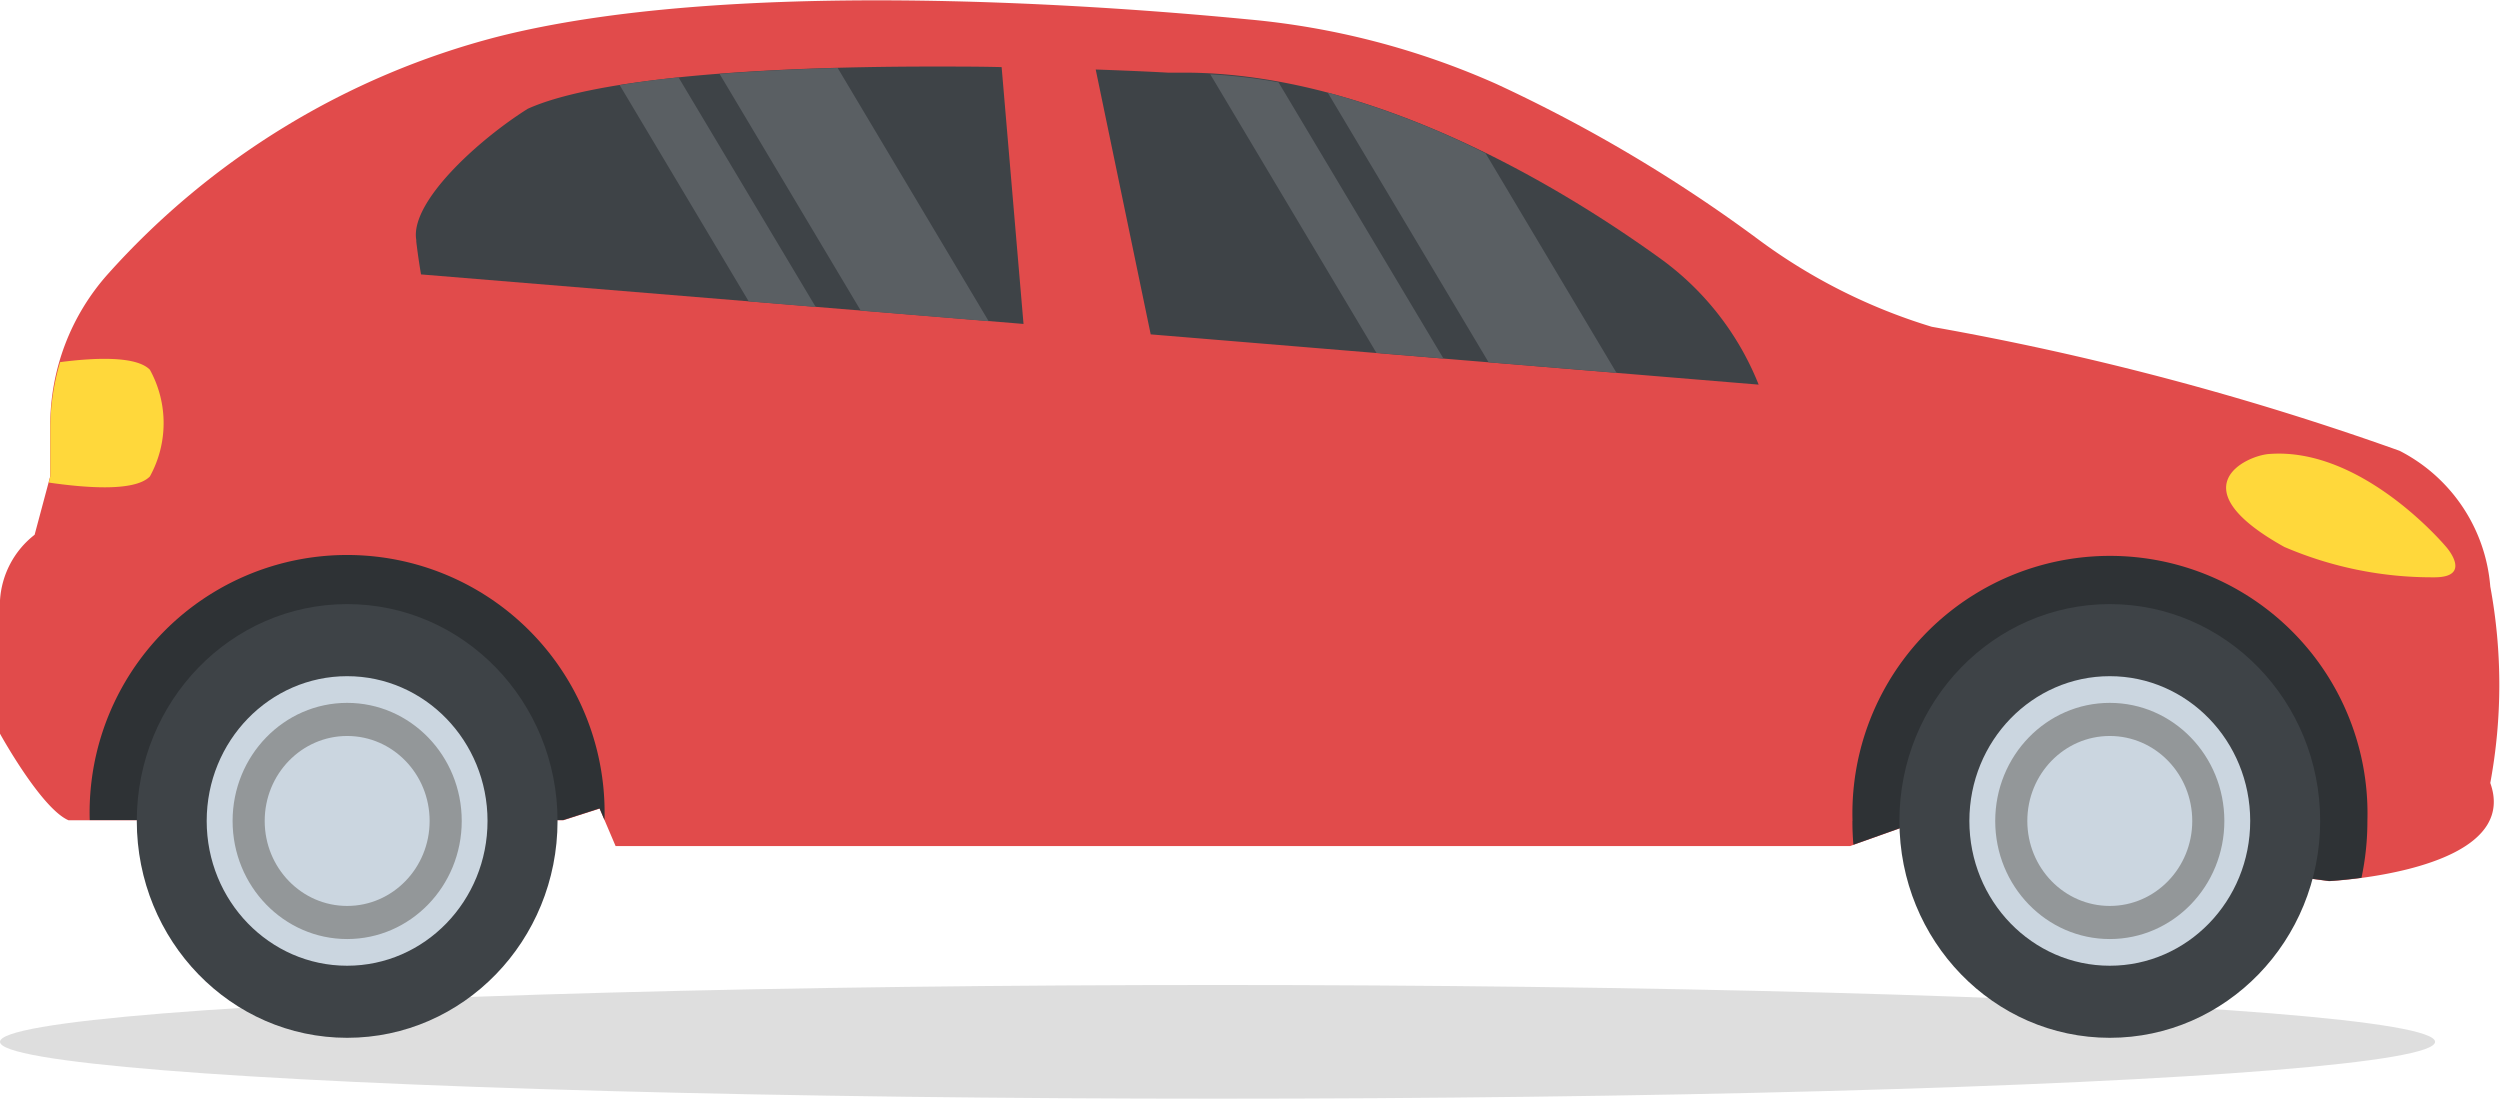
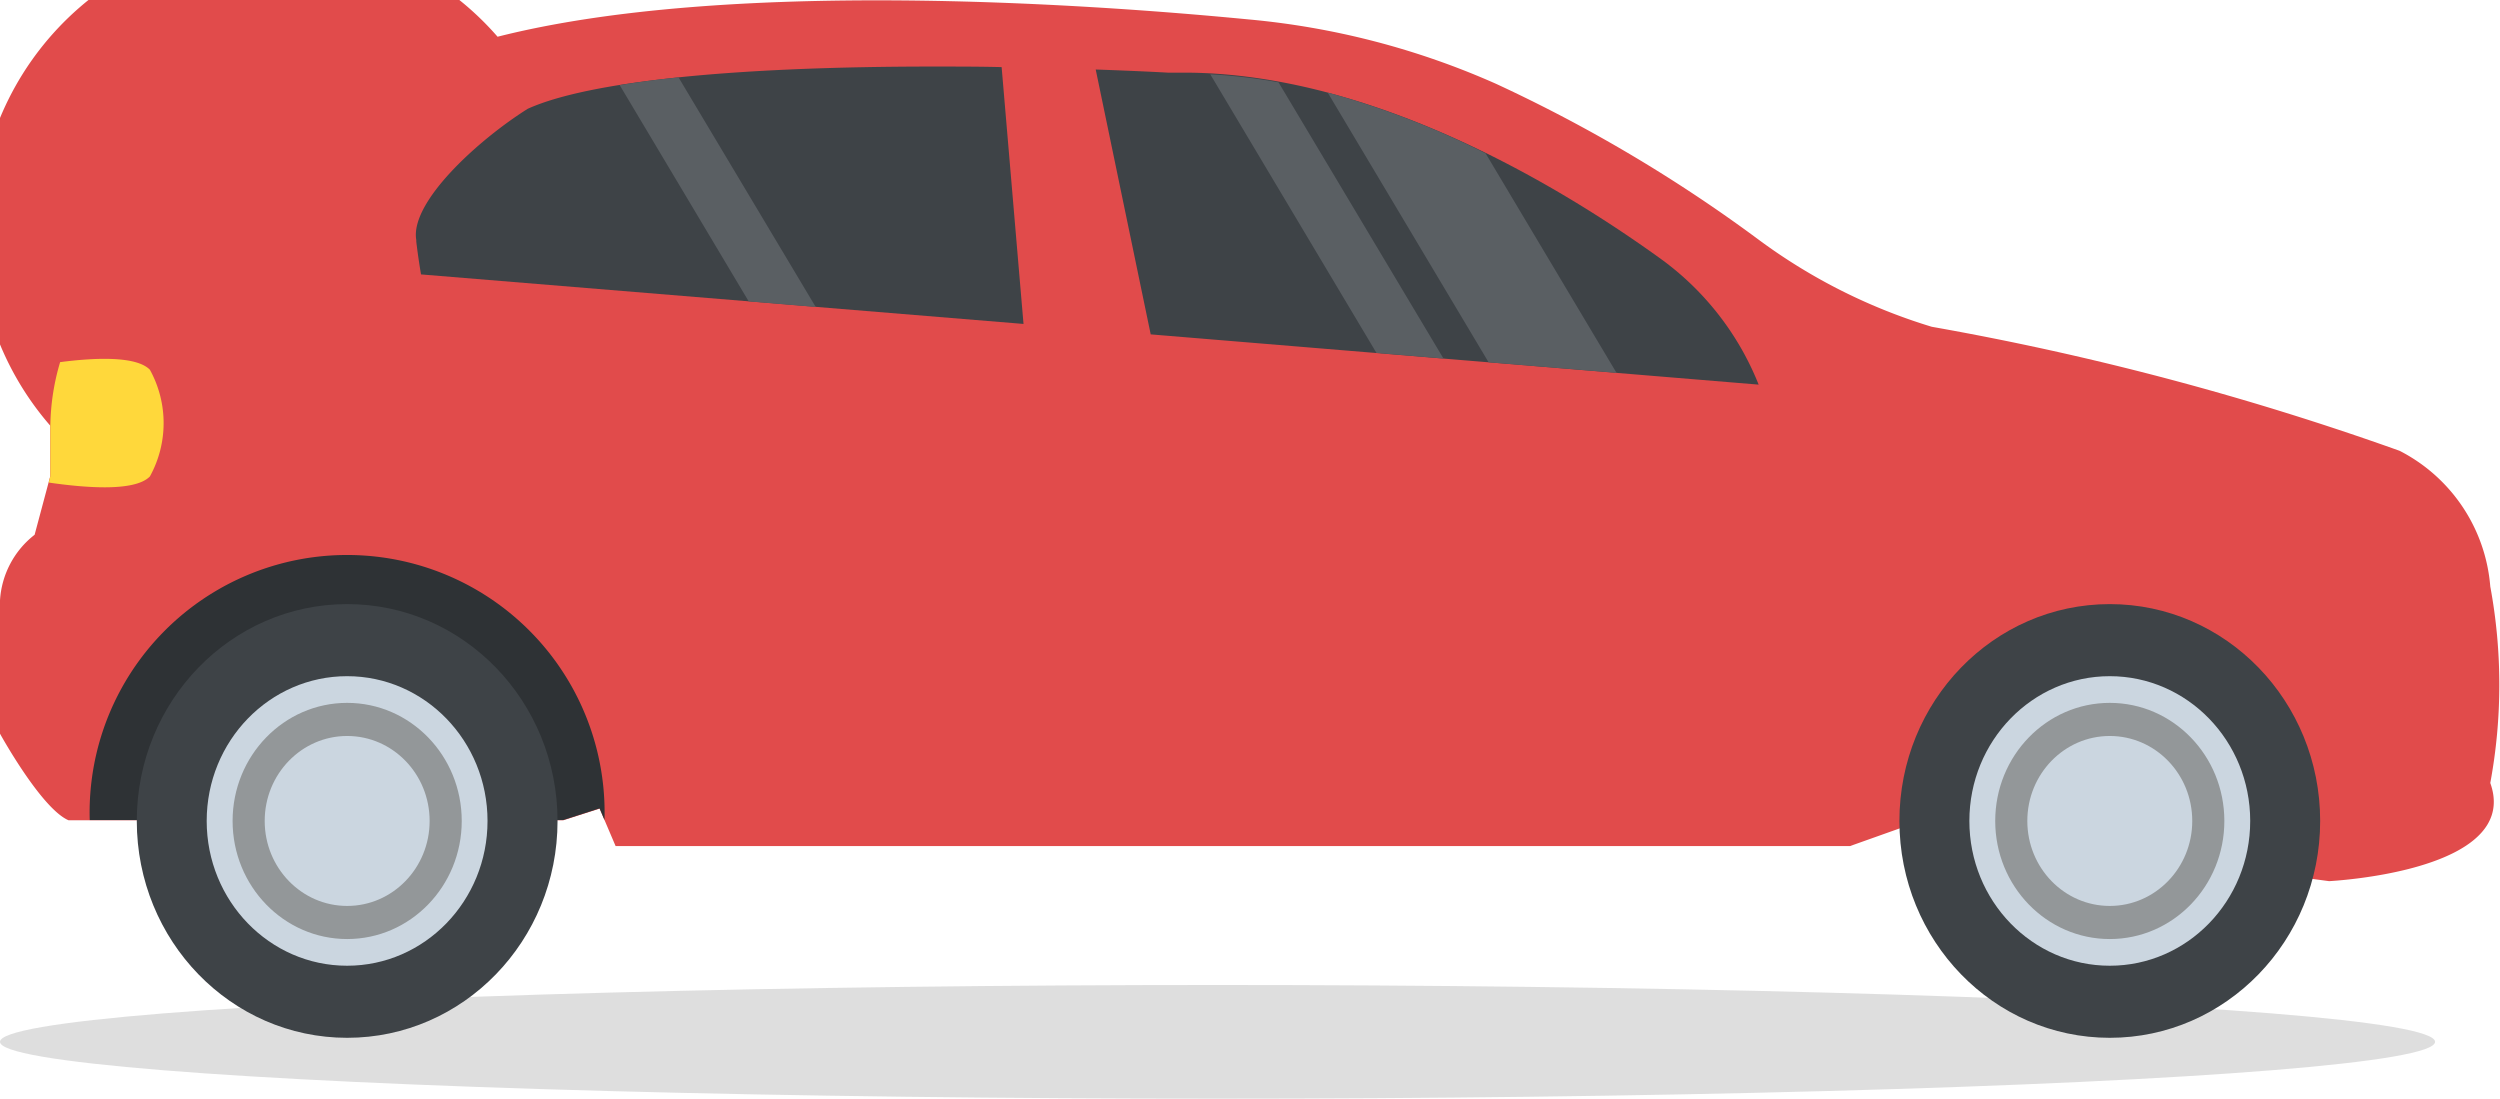
<svg xmlns="http://www.w3.org/2000/svg" data-name="Group 6787" width="44.777" height="19.677" viewBox="0 0 44.777 19.677">
  <ellipse data-name="Ellipse 70" cx="21.807" cy="1.018" rx="21.807" ry="1.018" transform="translate(0 17.642)" style="fill:#dedede" />
  <g data-name="car (3)">
-     <path data-name="Path 468" d="M0 163.6v2.388s.739 1.342 1.228 1.551h8.861l.651-.209.286.671h22.111l.059-.022 1-.356 7.52 1.006s.238-.012.58-.058c.957-.128 2.725-.528 2.307-1.7a9.65 9.65 0 0 0 0-3.519 3 3 0 0 0-1.625-2.431A51.579 51.579 0 0 0 34.6 158.7a10.159 10.159 0 0 1-3.089-1.551 26.779 26.779 0 0 0-4.714-2.8 14.042 14.042 0 0 0-4.432-1.154c-2.952-.286-9.369-.726-13.453.31a14.1 14.1 0 0 0-6.981 4.252A4.065 4.065 0 0 0 .9 160.471v.906l-.28 1.048A1.613 1.613 0 0 0 0 163.6z" transform="translate(0 -152.847)" style="fill:#e14b4b" />
-     <path data-name="Path 469" d="M27.179 267.949c0 .143.006.286.018.426l1-.356 7.52 1.006s.238-.012.58-.058a4.866 4.866 0 0 0 .106-1.017 4.613 4.613 0 1 0-9.222 0z" transform="translate(5.999 -253.245)" style="fill:#2e3235" />
+     <path data-name="Path 468" d="M0 163.6v2.388s.739 1.342 1.228 1.551h8.861l.651-.209.286.671h22.111l.059-.022 1-.356 7.52 1.006s.238-.012.58-.058c.957-.128 2.725-.528 2.307-1.7a9.65 9.65 0 0 0 0-3.519 3 3 0 0 0-1.625-2.431A51.579 51.579 0 0 0 34.6 158.7a10.159 10.159 0 0 1-3.089-1.551 26.779 26.779 0 0 0-4.714-2.8 14.042 14.042 0 0 0-4.432-1.154c-2.952-.286-9.369-.726-13.453.31A4.065 4.065 0 0 0 .9 160.471v.906l-.28 1.048A1.613 1.613 0 0 0 0 163.6z" transform="translate(0 -152.847)" style="fill:#e14b4b" />
    <ellipse data-name="Ellipse 53" cx="3.768" cy="3.884" rx="3.768" ry="3.884" transform="translate(34.02 10.82)" style="fill:#3e4347" />
    <path data-name="Path 470" d="m397.279 267.932-.088-.208-.651.209h-8.481a4.612 4.612 0 1 1 9.22 0z" transform="translate(-386.452 -253.245)" style="fill:#2e3235" />
    <g data-name="Group 843" transform="translate(2.45 1.192)">
      <ellipse data-name="Ellipse 54" cx="3.768" cy="3.884" rx="3.768" ry="3.884" transform="translate(0 9.628)" style="fill:#3e4347" />
      <path data-name="Path 471" d="M151.771 166.652c.782.027 1.278.055 1.288.056h.291c3.417 0 6.821 2.092 8.547 3.339a5.125 5.125 0 0 1 1.748 2.249l-10.889-.9z" transform="translate(-134.596 -166.599)" style="fill:#3e4347" />
      <path data-name="Path 472" d="M304.292 166.816c1.082-.488 3.659-.756 7.268-.756.423 0 .833 0 1.219.01l.392 4.6-10.791-.887a11.698 11.698 0 0 1-.085-.586v-.028c-.118-.681 1.111-1.796 1.997-2.353z" transform="translate(-297.289 -166.06)" style="fill:#3e4347" />
    </g>
    <g data-name="Group 844">
-       <path data-name="Path 473" d="M13.081 244.61s-1.5-1.8-3.179-1.664c-.409.033-1.631.6.28 1.664a6.692 6.692 0 0 0 2.668.544c.725.01.231-.544.231-.544z" transform="translate(30.732 -234.814)" style="fill:#ffd83b" />
      <path data-name="Path 474" d="M478.336 226.216v-.906a4.144 4.144 0 0 1 .175-1.138c.6-.078 1.362-.117 1.608.137a1.98 1.98 0 0 1 0 1.91c-.274.283-1.19.2-1.813.11z" transform="translate(-477.434 -217.686)" style="fill:#ffd83b" />
    </g>
    <ellipse data-name="Ellipse 55" cx="2.515" cy="2.593" rx="2.515" ry="2.593" transform="translate(35.273 12.111)" style="fill:#cbd6e0" />
    <ellipse data-name="Ellipse 56" cx="2.052" cy="2.115" rx="2.052" ry="2.115" transform="translate(35.736 12.589)" style="fill:#939799" />
    <g data-name="Group 845" transform="translate(3.702 12.111)">
      <ellipse data-name="Ellipse 57" cx="1.477" cy="1.522" rx="1.477" ry="1.522" transform="translate(32.609 1.071)" style="fill:#cbd6e0" />
      <ellipse data-name="Ellipse 58" cx="2.515" cy="2.593" rx="2.515" ry="2.593" style="fill:#cbd6e0" />
    </g>
    <ellipse data-name="Ellipse 59" cx="2.052" cy="2.115" rx="2.052" ry="2.115" transform="translate(4.166 12.589)" style="fill:#939799" />
    <ellipse data-name="Ellipse 60" cx="1.477" cy="1.522" rx="1.477" ry="1.522" transform="translate(4.741 13.182)" style="fill:#cbd6e0" />
    <g data-name="Group 846">
      <path data-name="Path 475" d="m186.049 176.248-2.291-.189-2.882-4.831a15.285 15.285 0 0 1 2.828 1.088z" transform="translate(-157.096 -169.57)" style="fill:#5a5f63" />
      <path data-name="Path 476" d="m220.472 172.717-1.2-.1-2.977-4.991a9.942 9.942 0 0 1 1.222.143z" transform="translate(-194.618 -166.295)" style="fill:#5a5f63" />
-       <path data-name="Path 477" d="m314.224 170.883-2.291-.189-2.529-4.241a42.115 42.115 0 0 1 2.116-.105z" transform="translate(-296.516 -165.13)" style="fill:#5a5f63" />
      <path data-name="Path 478" d="m348.317 172.331-1.2-.1-2.311-3.874c.322-.052.668-.1 1.054-.138z" transform="translate(-333.707 -166.833)" style="fill:#5a5f63" />
    </g>
  </g>
</svg>